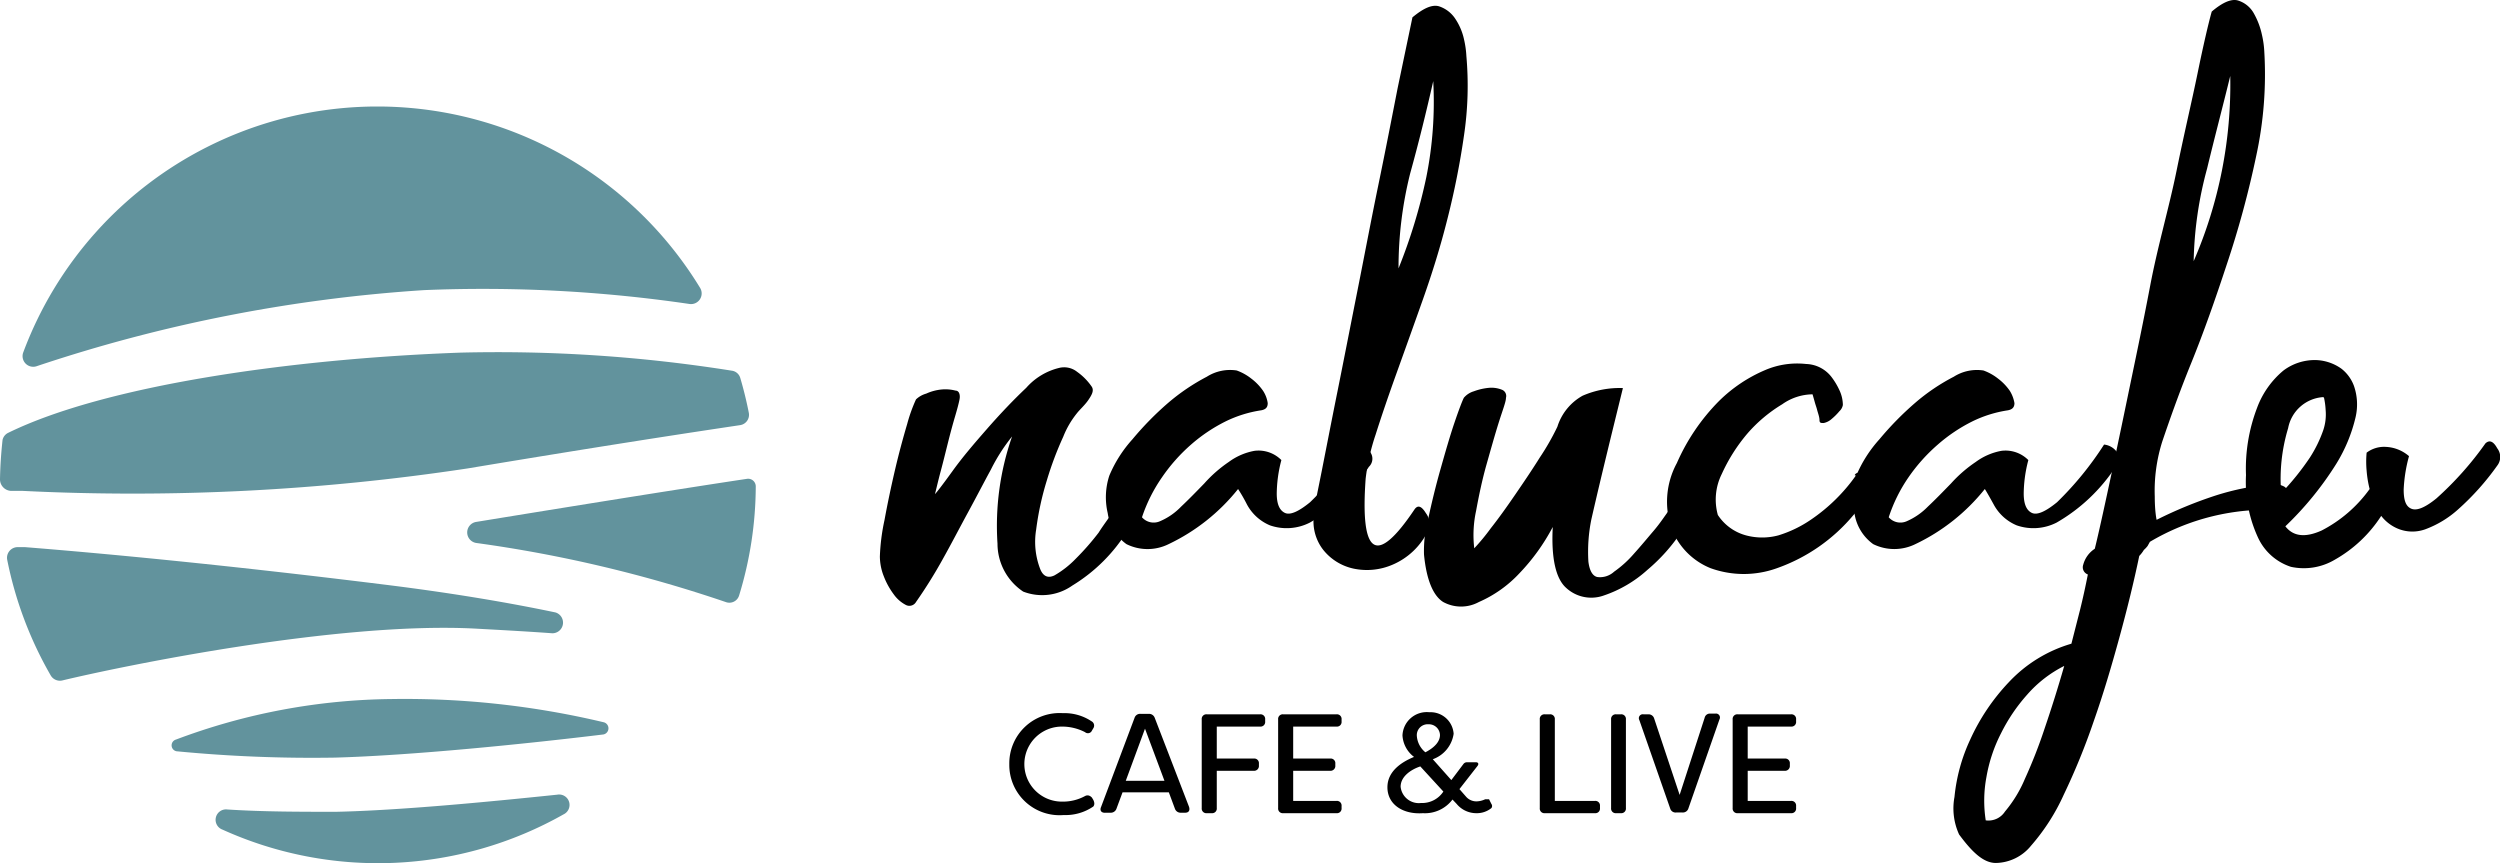
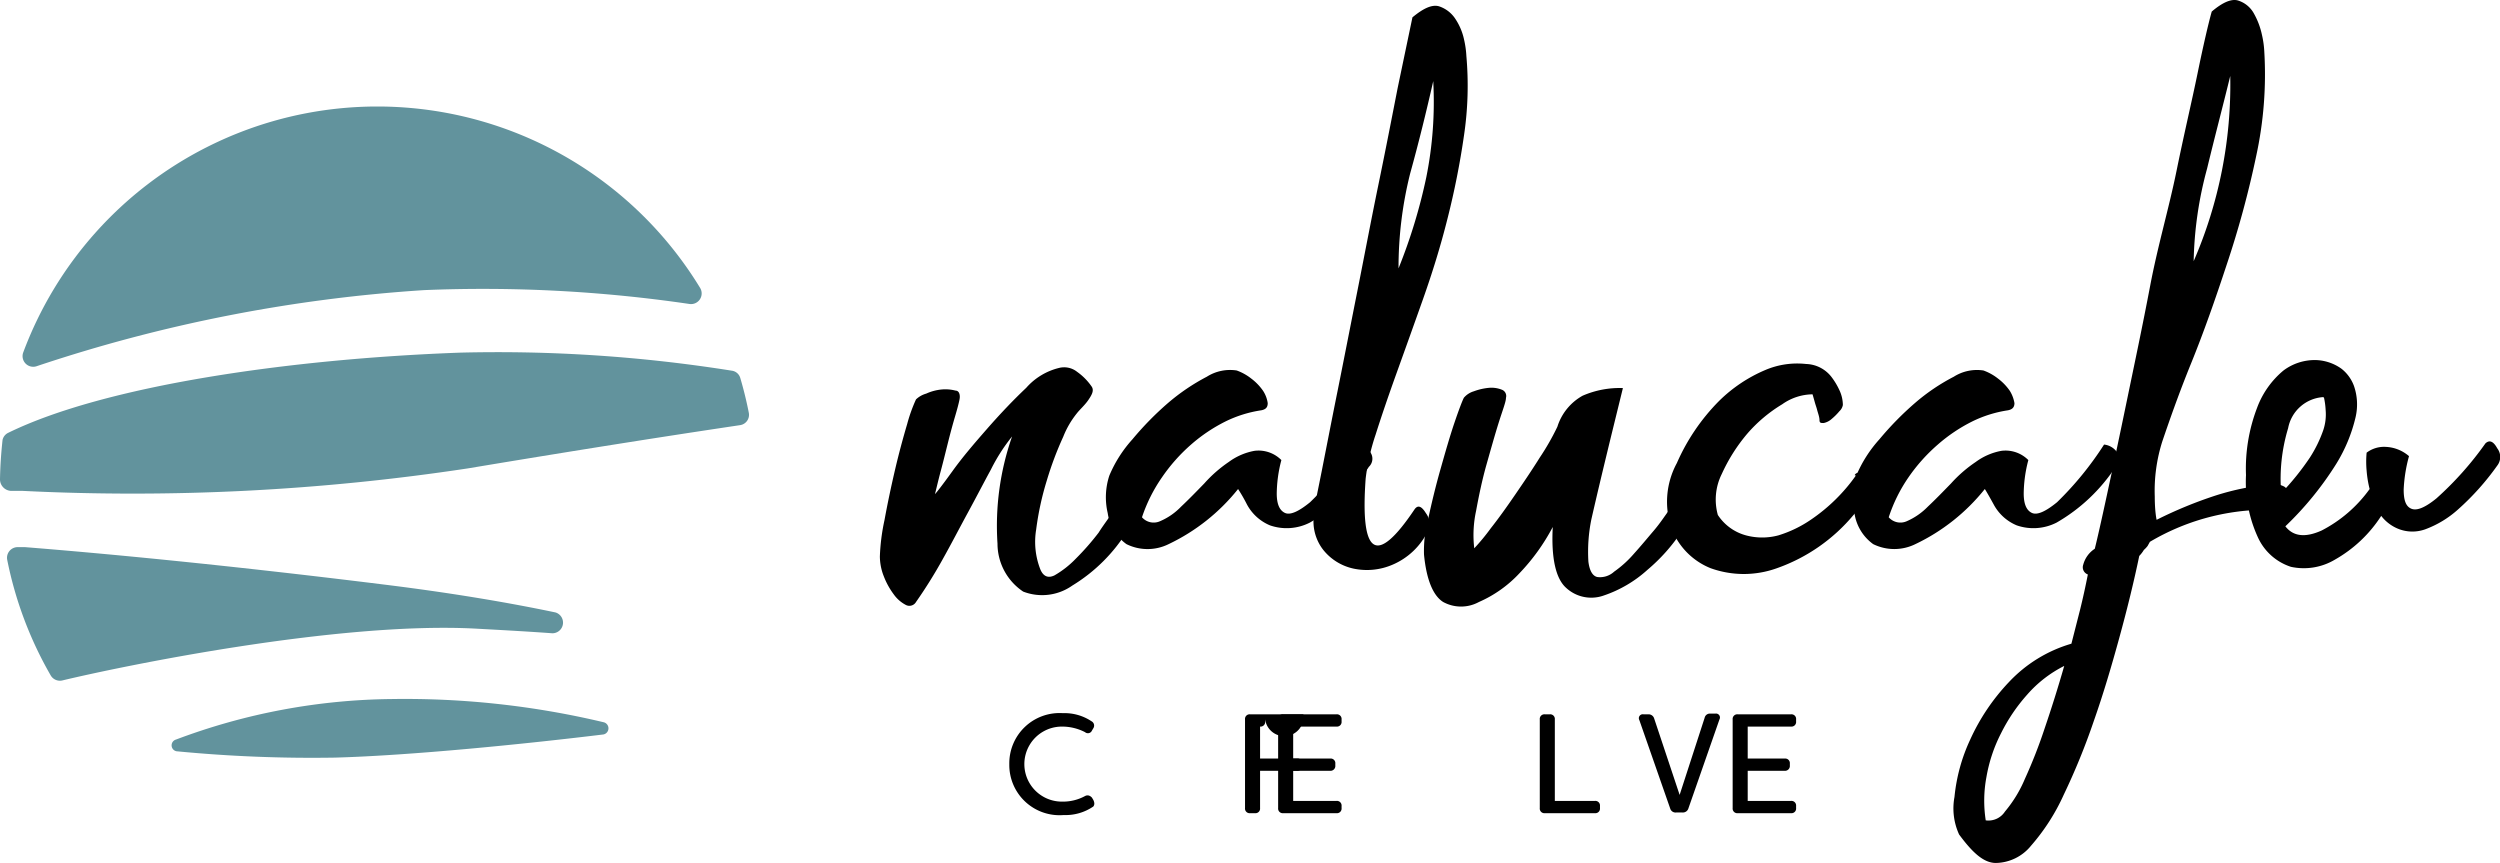
<svg xmlns="http://www.w3.org/2000/svg" viewBox="0 0 107.97 37.28">
  <defs>
    <style>.cls-1{fill:#62939d;}</style>
  </defs>
  <g id="レイヤー_2" data-name="レイヤー 2">
    <g id="レイヤー_1-2" data-name="レイヤー 1">
      <g id="_01" data-name="01">
        <path d="M48.16,21.93c.13-.2.29-.15.48.16a.74.74,0,0,1,.07.8,7.18,7.18,0,0,1-2.4,2.4,2.26,2.26,0,0,1-2.12.26,2.49,2.49,0,0,1-1.11-2.07,11.69,11.69,0,0,1,.63-4.63,7.77,7.77,0,0,0-.91,1.42c-.31.57-.63,1.19-1,1.87s-.71,1.34-1.08,2A20.67,20.67,0,0,1,39.56,26a.33.33,0,0,1-.45.12,1.47,1.47,0,0,1-.51-.45,3.22,3.22,0,0,1-.43-.78,2.34,2.34,0,0,1-.17-.86,8.78,8.78,0,0,1,.2-1.57c.13-.71.28-1.42.45-2.15s.35-1.39.53-2a6.71,6.71,0,0,1,.38-1.06A1.05,1.05,0,0,1,40,17a2.08,2.08,0,0,1,.68-.18,1.75,1.75,0,0,1,.59.05c.15,0,.21.18.17.38s-.1.42-.2.76-.2.71-.3,1.11-.2.81-.31,1.22-.18.72-.25,1c.07-.07.32-.39.76-1s.93-1.18,1.49-1.82,1.12-1.23,1.69-1.77a2.76,2.76,0,0,1,1.42-.86.9.9,0,0,1,.78.17,2.55,2.55,0,0,1,.63.64c.11.17,0,.36-.15.58s-.37.41-.5.58a3.89,3.89,0,0,0-.58,1,14.48,14.48,0,0,0-.71,1.89,12.58,12.58,0,0,0-.46,2.12,3.26,3.26,0,0,0,.18,1.72c.13.31.34.39.61.26a4.13,4.13,0,0,0,.91-.71,11.09,11.09,0,0,0,1-1.14C47.7,22.6,48,22.24,48.16,21.93Z" />
        <path d="M58.62,19.2a.76.76,0,0,1,.58.36.48.48,0,0,1-.08.6,7.55,7.55,0,0,1-2.55,2.41,2.2,2.2,0,0,1-1.72.12,2,2,0,0,1-1-.91,6.91,6.91,0,0,0-.38-.66,8.5,8.5,0,0,1-3,2.38,2.05,2.05,0,0,1-1.82,0,2,2,0,0,1-.81-1.34,3,3,0,0,1,.07-1.62,5.52,5.52,0,0,1,1-1.57,13.44,13.44,0,0,1,1.54-1.57,8.94,8.94,0,0,1,1.67-1.13A1.88,1.88,0,0,1,53.41,16a2.23,2.23,0,0,1,.63.35,2.29,2.29,0,0,1,.51.53,1.3,1.3,0,0,1,.2.53c0,.17-.07.27-.28.31a5.25,5.25,0,0,0-1.54.48,7,7,0,0,0-1.49,1,7.49,7.49,0,0,0-1.26,1.42,6.76,6.76,0,0,0-.86,1.72.67.67,0,0,0,.78.17,2.77,2.77,0,0,0,.91-.63c.32-.3.65-.64,1-1a5.7,5.7,0,0,1,1.06-.93,2.68,2.68,0,0,1,1.11-.48,1.39,1.39,0,0,1,1.16.4,5.86,5.86,0,0,0-.2,1.44c0,.46.12.73.35.84s.6-.06,1.09-.46A14,14,0,0,0,58.62,19.2Z" />
        <path d="M61.09,22c.14-.2.3-.15.49.16a.76.76,0,0,1,.07.81,3,3,0,0,1-1.49,1.41,2.79,2.79,0,0,1-1.69.18,2.29,2.29,0,0,1-1.32-.81,2,2,0,0,1-.4-1.54c0-.27.14-.89.33-1.85s.41-2.1.68-3.44.55-2.78.86-4.34.6-3.1.91-4.6.58-2.89.83-4.17L61,.75c.48-.4.85-.56,1.14-.48a1.34,1.34,0,0,1,.71.54,2.57,2.57,0,0,1,.38.9,4.07,4.07,0,0,1,.1.71,14.59,14.59,0,0,1-.1,3.41,34.5,34.5,0,0,1-.71,3.59c-.3,1.2-.66,2.36-1.06,3.49s-.78,2.19-1.14,3.19-.66,1.88-.91,2.67a9.42,9.42,0,0,0-.43,1.9C58.74,24,59.44,24.46,61.09,22Zm.81-18.5c-.3,1.32-.62,2.63-1,4a16.72,16.72,0,0,0-.5,4.09A23.49,23.49,0,0,0,61.6,7.65,16.52,16.52,0,0,0,61.9,3.53Z" />
        <path d="M72.11,22c.14-.2.29-.15.46.16a.78.78,0,0,1,.05.8,7.72,7.72,0,0,1-1.47,1.65,5.36,5.36,0,0,1-1.89,1.11,1.6,1.6,0,0,1-1.62-.33c-.45-.4-.65-1.28-.58-2.63a8.8,8.8,0,0,1-1.44,2A5.28,5.28,0,0,1,63.87,26,1.61,1.61,0,0,1,62.33,26c-.45-.28-.73-1-.83-2.05a5.3,5.3,0,0,1,.18-1.54c.15-.69.32-1.4.53-2.14s.4-1.41.6-2,.34-.95.41-1.09a.9.9,0,0,1,.43-.28,2.55,2.55,0,0,1,.65-.15,1.21,1.21,0,0,1,.56.08.29.29,0,0,1,.18.35c0,.17-.14.52-.31,1.06s-.34,1.15-.53,1.82-.33,1.35-.45,2a4.93,4.93,0,0,0-.08,1.62,9,9,0,0,0,.71-.86c.34-.43.69-.92,1.06-1.46s.73-1.07,1.06-1.6a10.58,10.58,0,0,0,.76-1.33,2.33,2.33,0,0,1,1.09-1.34,4,4,0,0,1,1.74-.33c-.23.94-.46,1.87-.68,2.78s-.45,1.87-.68,2.88a7,7,0,0,0-.13,1.84c.05.39.18.61.38.66a.9.9,0,0,0,.73-.23,4.71,4.71,0,0,0,.86-.78c.29-.32.57-.66.86-1S71.94,22.22,72.11,22Z" />
        <path d="M80.1,20.52a.18.18,0,0,1,.25-.08.49.49,0,0,1,.23.26,1.46,1.46,0,0,1,.1.4.58.58,0,0,1-.07.38l-.28.43a3,3,0,0,1-.28.33,7.59,7.59,0,0,1-3.31,2.3,4.22,4.22,0,0,1-2.86,0,3,3,0,0,1-1.69-1.72A3.5,3.5,0,0,1,72.42,20a8.84,8.84,0,0,1,1.82-2.68,6.38,6.38,0,0,1,2-1.34A3.51,3.51,0,0,1,78,15.72a1.44,1.44,0,0,1,1.09.55,3,3,0,0,1,.35.58,1.53,1.53,0,0,1,.15.64.49.49,0,0,1-.15.27,2.57,2.57,0,0,1-.33.33.74.74,0,0,1-.35.18c-.12,0-.18,0-.18-.13s-.07-.31-.1-.43-.07-.22-.1-.33-.07-.25-.1-.35a2.31,2.31,0,0,0-1.31.43,6.29,6.29,0,0,0-1.5,1.26,7.41,7.41,0,0,0-1.11,1.75,2.48,2.48,0,0,0-.17,1.77,2.11,2.11,0,0,0,1.21.88,2.7,2.7,0,0,0,1.41,0,5.16,5.16,0,0,0,1.42-.69,7.59,7.59,0,0,0,1.92-1.89Z" />
        <path d="M90.87,19.2a.78.78,0,0,1,.58.36.49.49,0,0,1-.08.6,7.55,7.55,0,0,1-2.55,2.41,2.2,2.2,0,0,1-1.72.12,2,2,0,0,1-1-.91c-.22-.4-.35-.62-.38-.66a8.51,8.51,0,0,1-3,2.38,2.06,2.06,0,0,1-1.82,0,2,2,0,0,1-.81-1.34,3.1,3.1,0,0,1,.08-1.62,5.52,5.52,0,0,1,1-1.57,13.44,13.44,0,0,1,1.54-1.57,8.63,8.63,0,0,1,1.67-1.13A1.87,1.87,0,0,1,85.66,16a2.23,2.23,0,0,1,.63.35,2.29,2.29,0,0,1,.51.53,1.46,1.46,0,0,1,.2.53c0,.17-.08.27-.28.31a5.25,5.25,0,0,0-1.54.48,7,7,0,0,0-1.49,1,7.53,7.53,0,0,0-1.27,1.42,6.72,6.72,0,0,0-.85,1.72.67.67,0,0,0,.78.17,2.88,2.88,0,0,0,.91-.63c.32-.3.65-.64,1-1a5.75,5.75,0,0,1,1.07-.93,2.68,2.68,0,0,1,1.11-.48,1.39,1.39,0,0,1,1.16.4,5.86,5.86,0,0,0-.2,1.44c0,.46.12.73.35.84s.6-.06,1.09-.46A14,14,0,0,0,90.87,19.2Z" />
        <path d="M98,20.92a1,1,0,0,1,.66.1.57.57,0,0,1,.23.38.72.72,0,0,1-.1.43.38.38,0,0,1-.33.2,9.91,9.91,0,0,0-5.61,1.37l-.1.18a1.2,1.2,0,0,1-.16.17,1.37,1.37,0,0,1-.2.26c-.23,1.11-.52,2.29-.86,3.53s-.7,2.46-1.11,3.62a28.77,28.77,0,0,1-1.29,3.16,8.9,8.9,0,0,1-1.41,2.2,2,2,0,0,1-1.52.75c-.52,0-1-.43-1.59-1.23a2.7,2.7,0,0,1-.2-1.62,7.59,7.59,0,0,1,.68-2.48,9,9,0,0,1,1.67-2.48,6,6,0,0,1,2.7-1.66l.38-1.49q.18-.73.33-1.5a.33.33,0,0,1-.2-.42,1.18,1.18,0,0,1,.5-.69c.1-.4.28-1.19.53-2.35s.54-2.52.86-4.07.67-3.19,1-4.93S93.67,9,94,7.38s.66-3,.91-4.22S95.38,1,95.52.5c.47-.4.85-.56,1.13-.48a1.18,1.18,0,0,1,.69.56,3.25,3.25,0,0,1,.35.93,4.07,4.07,0,0,1,.1.71,16.57,16.57,0,0,1-.35,4.52,41.81,41.81,0,0,1-1.27,4.68c-.5,1.52-1,2.94-1.54,4.27s-.93,2.45-1.24,3.36a7.06,7.06,0,0,0-.33,2.4c0,.66.08,1,.08,1a18.27,18.27,0,0,1,2.58-1.06A11.37,11.37,0,0,1,98,20.92ZM85.76,35.43a.85.85,0,0,0,.83-.38,5.48,5.48,0,0,0,.86-1.41,21.62,21.62,0,0,0,.86-2.2c.29-.85.57-1.74.84-2.68A5.25,5.25,0,0,0,87.55,30a7.55,7.55,0,0,0-1.13,1.67,6.57,6.57,0,0,0-.63,1.89A5.53,5.53,0,0,0,85.76,35.43ZM96.32,3.28c-.33,1.35-.68,2.67-1,4a16.33,16.33,0,0,0-.58,4A19.16,19.16,0,0,0,96.32,3.28Z" />
        <path d="M107.34,19.15c.17-.16.34-.1.51.21a.61.61,0,0,1,0,.75A11.18,11.18,0,0,1,106.16,22a4.39,4.39,0,0,1-1.42.86,1.64,1.64,0,0,1-1.11,0,1.76,1.76,0,0,1-.79-.58,5.73,5.73,0,0,1-2,1.89,2.62,2.62,0,0,1-1.9.31,2.37,2.37,0,0,1-1.41-1.24A5.72,5.72,0,0,1,97,20.52a7.35,7.35,0,0,1,.48-2.91A3.81,3.81,0,0,1,98.62,16a2.26,2.26,0,0,1,1.37-.45,2,2,0,0,1,1.14.38,1.68,1.68,0,0,1,.53.73,2.44,2.44,0,0,1,.07,1.37,6.78,6.78,0,0,1-.83,2,14,14,0,0,1-2.2,2.7c.34.44.86.5,1.57.18a5.85,5.85,0,0,0,2.07-1.79,4.64,4.64,0,0,1-.13-.79,4.14,4.14,0,0,1,0-.78,1.25,1.25,0,0,1,.83-.25,1.64,1.64,0,0,1,1,.4,6.51,6.51,0,0,0-.23,1.44c0,.46.09.73.33.83s.6-.05,1.09-.45A14.1,14.1,0,0,0,107.34,19.15Zm-7-2a1.65,1.65,0,0,0-1.52,1.34,7.58,7.58,0,0,0-.3,2.81,11.42,11.42,0,0,0,1.24-1.54,5.52,5.52,0,0,0,.58-1.19,2.14,2.14,0,0,0,.1-.86C100.43,17.5,100.4,17.32,100.37,17.18Z" />
        <path class="cls-1" d="M14.46,32.72c3.29-.09,8.23-.59,11.6-1a.27.27,0,0,0,0-.53,37.07,37.07,0,0,0-9.13-1A27.14,27.14,0,0,0,7.6,31.94a.26.26,0,0,0,.07.51A60.79,60.79,0,0,0,14.46,32.72Z" />
        <path class="cls-1" d="M20.56,27.15c1.09.06,2.2.12,3.3.2a.46.46,0,0,0,.13-.9c-2-.42-4.46-.84-7.37-1.2-7.17-.89-12.41-1.37-15.54-1.62H.78a.46.46,0,0,0-.47.54,16.42,16.42,0,0,0,1.88,5,.46.46,0,0,0,.49.22C5.22,28.78,14.59,26.83,20.56,27.15Z" />
-         <path class="cls-1" d="M14.52,35.06c-1.53,0-3.15,0-4.7-.1a.45.45,0,0,0-.21.87,16.28,16.28,0,0,0,14.73-.66.45.45,0,0,0-.27-.85C21,34.64,17.24,35,14.52,35.06Z" />
        <path class="cls-1" d="M18.31,12.53a61.26,61.26,0,0,1,11.48.6.46.46,0,0,0,.45-.69A16.32,16.32,0,0,0,1,15.23a.46.46,0,0,0,.57.59A66,66,0,0,1,18.31,12.53Z" />
        <path class="cls-1" d="M19.86,15.23c-7.38.27-15.35,1.43-19.5,3.46A.45.45,0,0,0,.11,19c-.06.56-.1,1.12-.11,1.7a.5.5,0,0,0,.47.5l.5,0A96.59,96.59,0,0,0,20.2,20.23c6-1,9.63-1.55,11.77-1.87a.45.45,0,0,0,.37-.53c-.1-.51-.22-1-.37-1.51a.44.44,0,0,0-.36-.31A64.37,64.37,0,0,0,19.86,15.23Z" />
-         <path class="cls-1" d="M20.57,22.54h0a.46.46,0,0,0,0,.91A57.78,57.78,0,0,1,31.34,26a.44.44,0,0,0,.58-.28A16.26,16.26,0,0,0,32.64,21a.33.33,0,0,0-.38-.32C30.13,21,26.51,21.57,20.57,22.54Z" />
        <path d="M43.59,33a2.17,2.17,0,0,1,2.31-2.2,2.1,2.1,0,0,1,1.24.35.21.21,0,0,1,.08.3l-.06.1a.19.19,0,0,1-.3.07,2.16,2.16,0,0,0-1-.24,1.62,1.62,0,1,0,0,3.24,2,2,0,0,0,1-.24c.13-.07.24,0,.3.07l.06.1c.06.13.05.21,0,.28a2.12,2.12,0,0,1-1.28.37A2.17,2.17,0,0,1,43.59,33Z" />
-         <path d="M47.55,34.86,49,31a.25.25,0,0,1,.26-.17h.35a.26.26,0,0,1,.26.17l1.48,3.84c.05.15,0,.26-.17.26H51a.26.26,0,0,1-.26-.18l-.26-.7h-2l-.26.7a.26.26,0,0,1-.26.18h-.2C47.56,35.12,47.49,35,47.55,34.86Zm2.74-1.14-.84-2.25-.83,2.25Z" />
-         <path d="M54.64,31.07v.09a.2.2,0,0,1-.22.22H52.55v1.38h1.6a.2.2,0,0,1,.22.22v.08a.21.21,0,0,1-.22.23h-1.6V34.9a.2.2,0,0,1-.22.22h-.21a.2.2,0,0,1-.22-.22V31.07a.2.2,0,0,1,.22-.22h2.3A.2.2,0,0,1,54.64,31.07Z" />
+         <path d="M54.64,31.07v.09a.2.2,0,0,1-.22.22v1.38h1.6a.2.2,0,0,1,.22.22v.08a.21.21,0,0,1-.22.23h-1.6V34.9a.2.2,0,0,1-.22.22h-.21a.2.2,0,0,1-.22-.22V31.07a.2.2,0,0,1,.22-.22h2.3A.2.2,0,0,1,54.64,31.07Z" />
        <path d="M55.85,31.38v1.38h1.6a.2.2,0,0,1,.22.22v.08a.21.21,0,0,1-.22.23h-1.6v1.3h1.87a.2.2,0,0,1,.22.22v.09a.2.2,0,0,1-.22.22h-2.3a.2.2,0,0,1-.22-.22V31.07a.2.2,0,0,1,.22-.22h2.3a.2.2,0,0,1,.22.22v.09a.2.2,0,0,1-.22.22Z" />
-         <path d="M59.92,34c0-.69.61-1.09,1.15-1.31a1.25,1.25,0,0,1-.5-.93,1.05,1.05,0,0,1,1.16-1,1,1,0,0,1,1.05.93,1.38,1.38,0,0,1-.9,1.1l.8.9L63.2,33a.19.19,0,0,1,.16-.08h.38c.1,0,.14.07.07.16l-.78,1,.28.32a.59.59,0,0,0,.45.21.92.92,0,0,0,.38-.09c.07,0,.13,0,.17,0l.1.2a.15.15,0,0,1,0,.18,1,1,0,0,1-.65.22,1.1,1.1,0,0,1-.85-.4l-.18-.19a1.49,1.49,0,0,1-1.28.59C60.6,35.18,59.92,34.75,59.92,34Zm2.42.19-1-1.09c-.36.12-.85.41-.85.88a.79.79,0,0,0,.88.7A1.1,1.1,0,0,0,62.34,34.18Zm-.15-2.44a.48.48,0,0,0-.5-.47.47.47,0,0,0-.5.5,1,1,0,0,0,.37.71C62,32.26,62.19,32,62.19,31.74Z" />
        <path d="M66.5,34.9V31.07a.2.2,0,0,1,.22-.22h.21a.2.2,0,0,1,.22.22v3.52h1.73a.2.2,0,0,1,.22.22v.09a.2.2,0,0,1-.22.22H66.72A.2.2,0,0,1,66.5,34.9Z" />
-         <path d="M69.58,34.9V31.07a.2.2,0,0,1,.22-.22H70a.2.2,0,0,1,.22.22V34.9a.2.2,0,0,1-.22.22h-.2A.2.2,0,0,1,69.58,34.9Z" />
        <path d="M72.14,34.94,70.8,31.1a.17.17,0,0,1,.18-.25h.21a.25.25,0,0,1,.25.18l1.1,3.3L73.62,31a.23.23,0,0,1,.25-.18h.21a.17.17,0,0,1,.18.25l-1.34,3.84a.25.25,0,0,1-.26.18h-.27A.24.24,0,0,1,72.14,34.94Z" />
        <path d="M75.48,31.38v1.38h1.6a.2.2,0,0,1,.22.22v.08a.21.21,0,0,1-.22.23h-1.6v1.3h1.87a.2.2,0,0,1,.22.22v.09a.2.2,0,0,1-.22.22h-2.3a.2.2,0,0,1-.22-.22V31.07a.2.2,0,0,1,.22-.22h2.3a.2.2,0,0,1,.22.22v.09a.2.2,0,0,1-.22.22Z" />
      </g>
    </g>
  </g>
</svg>